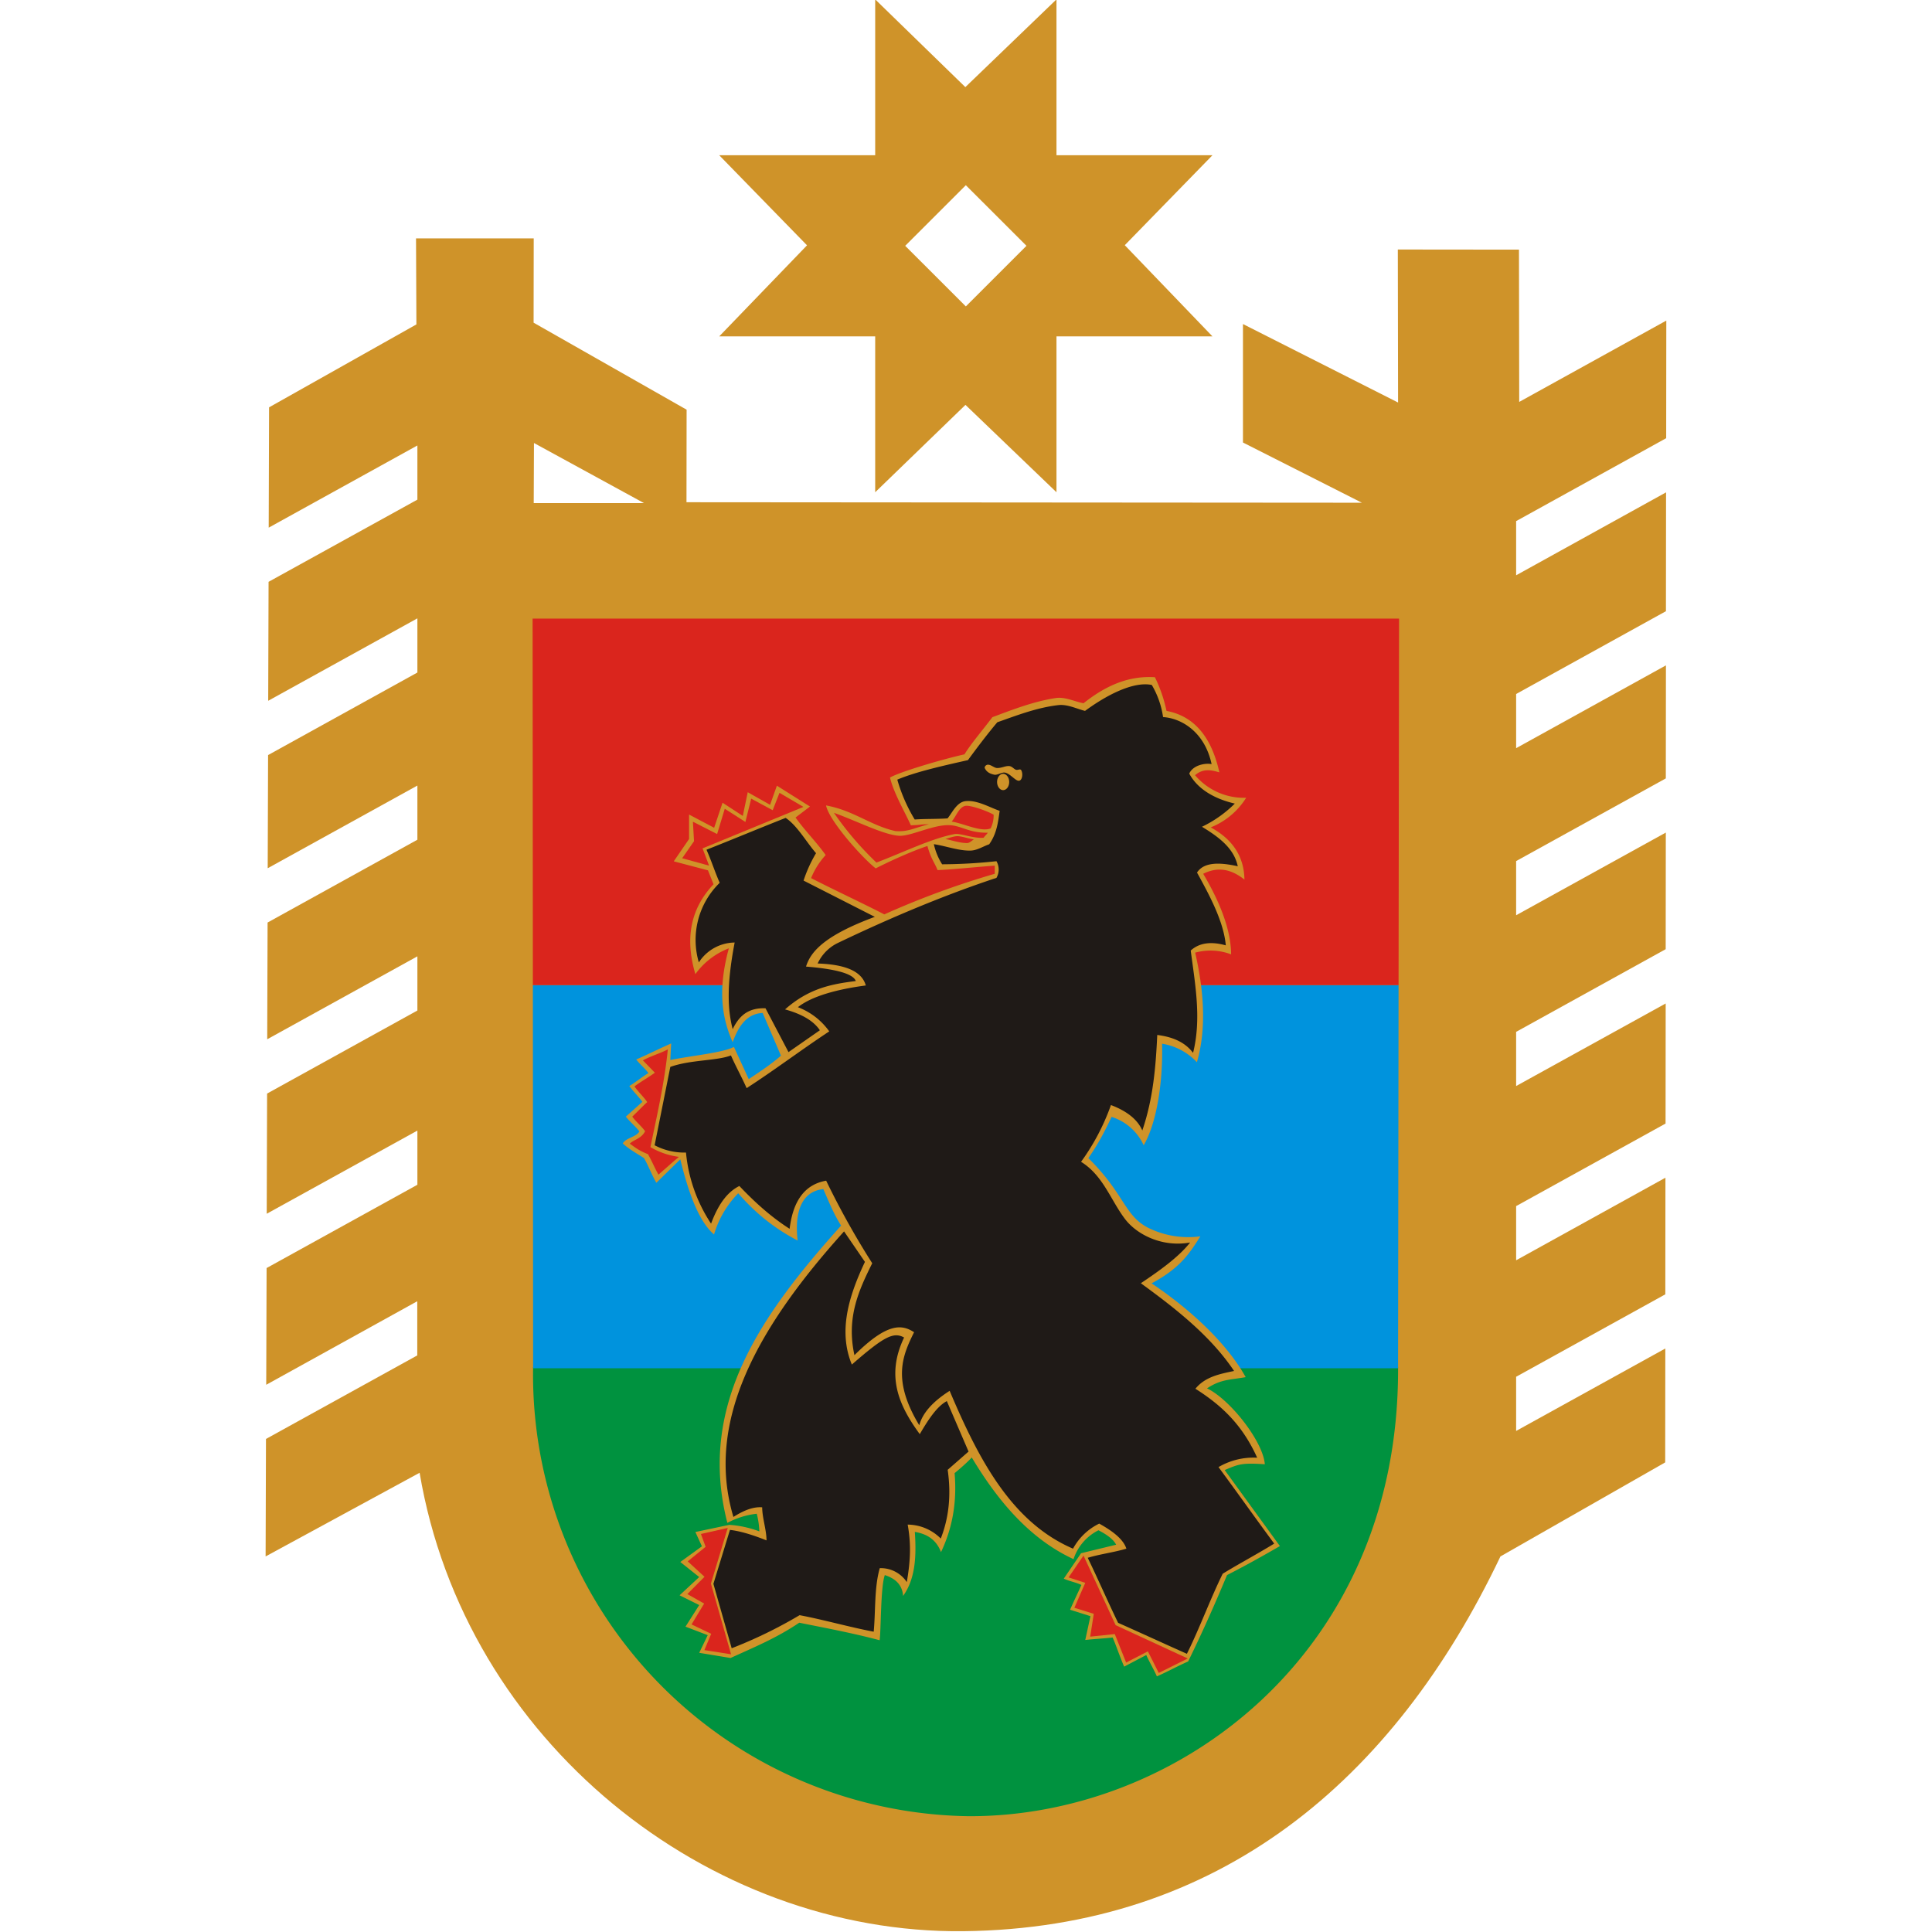
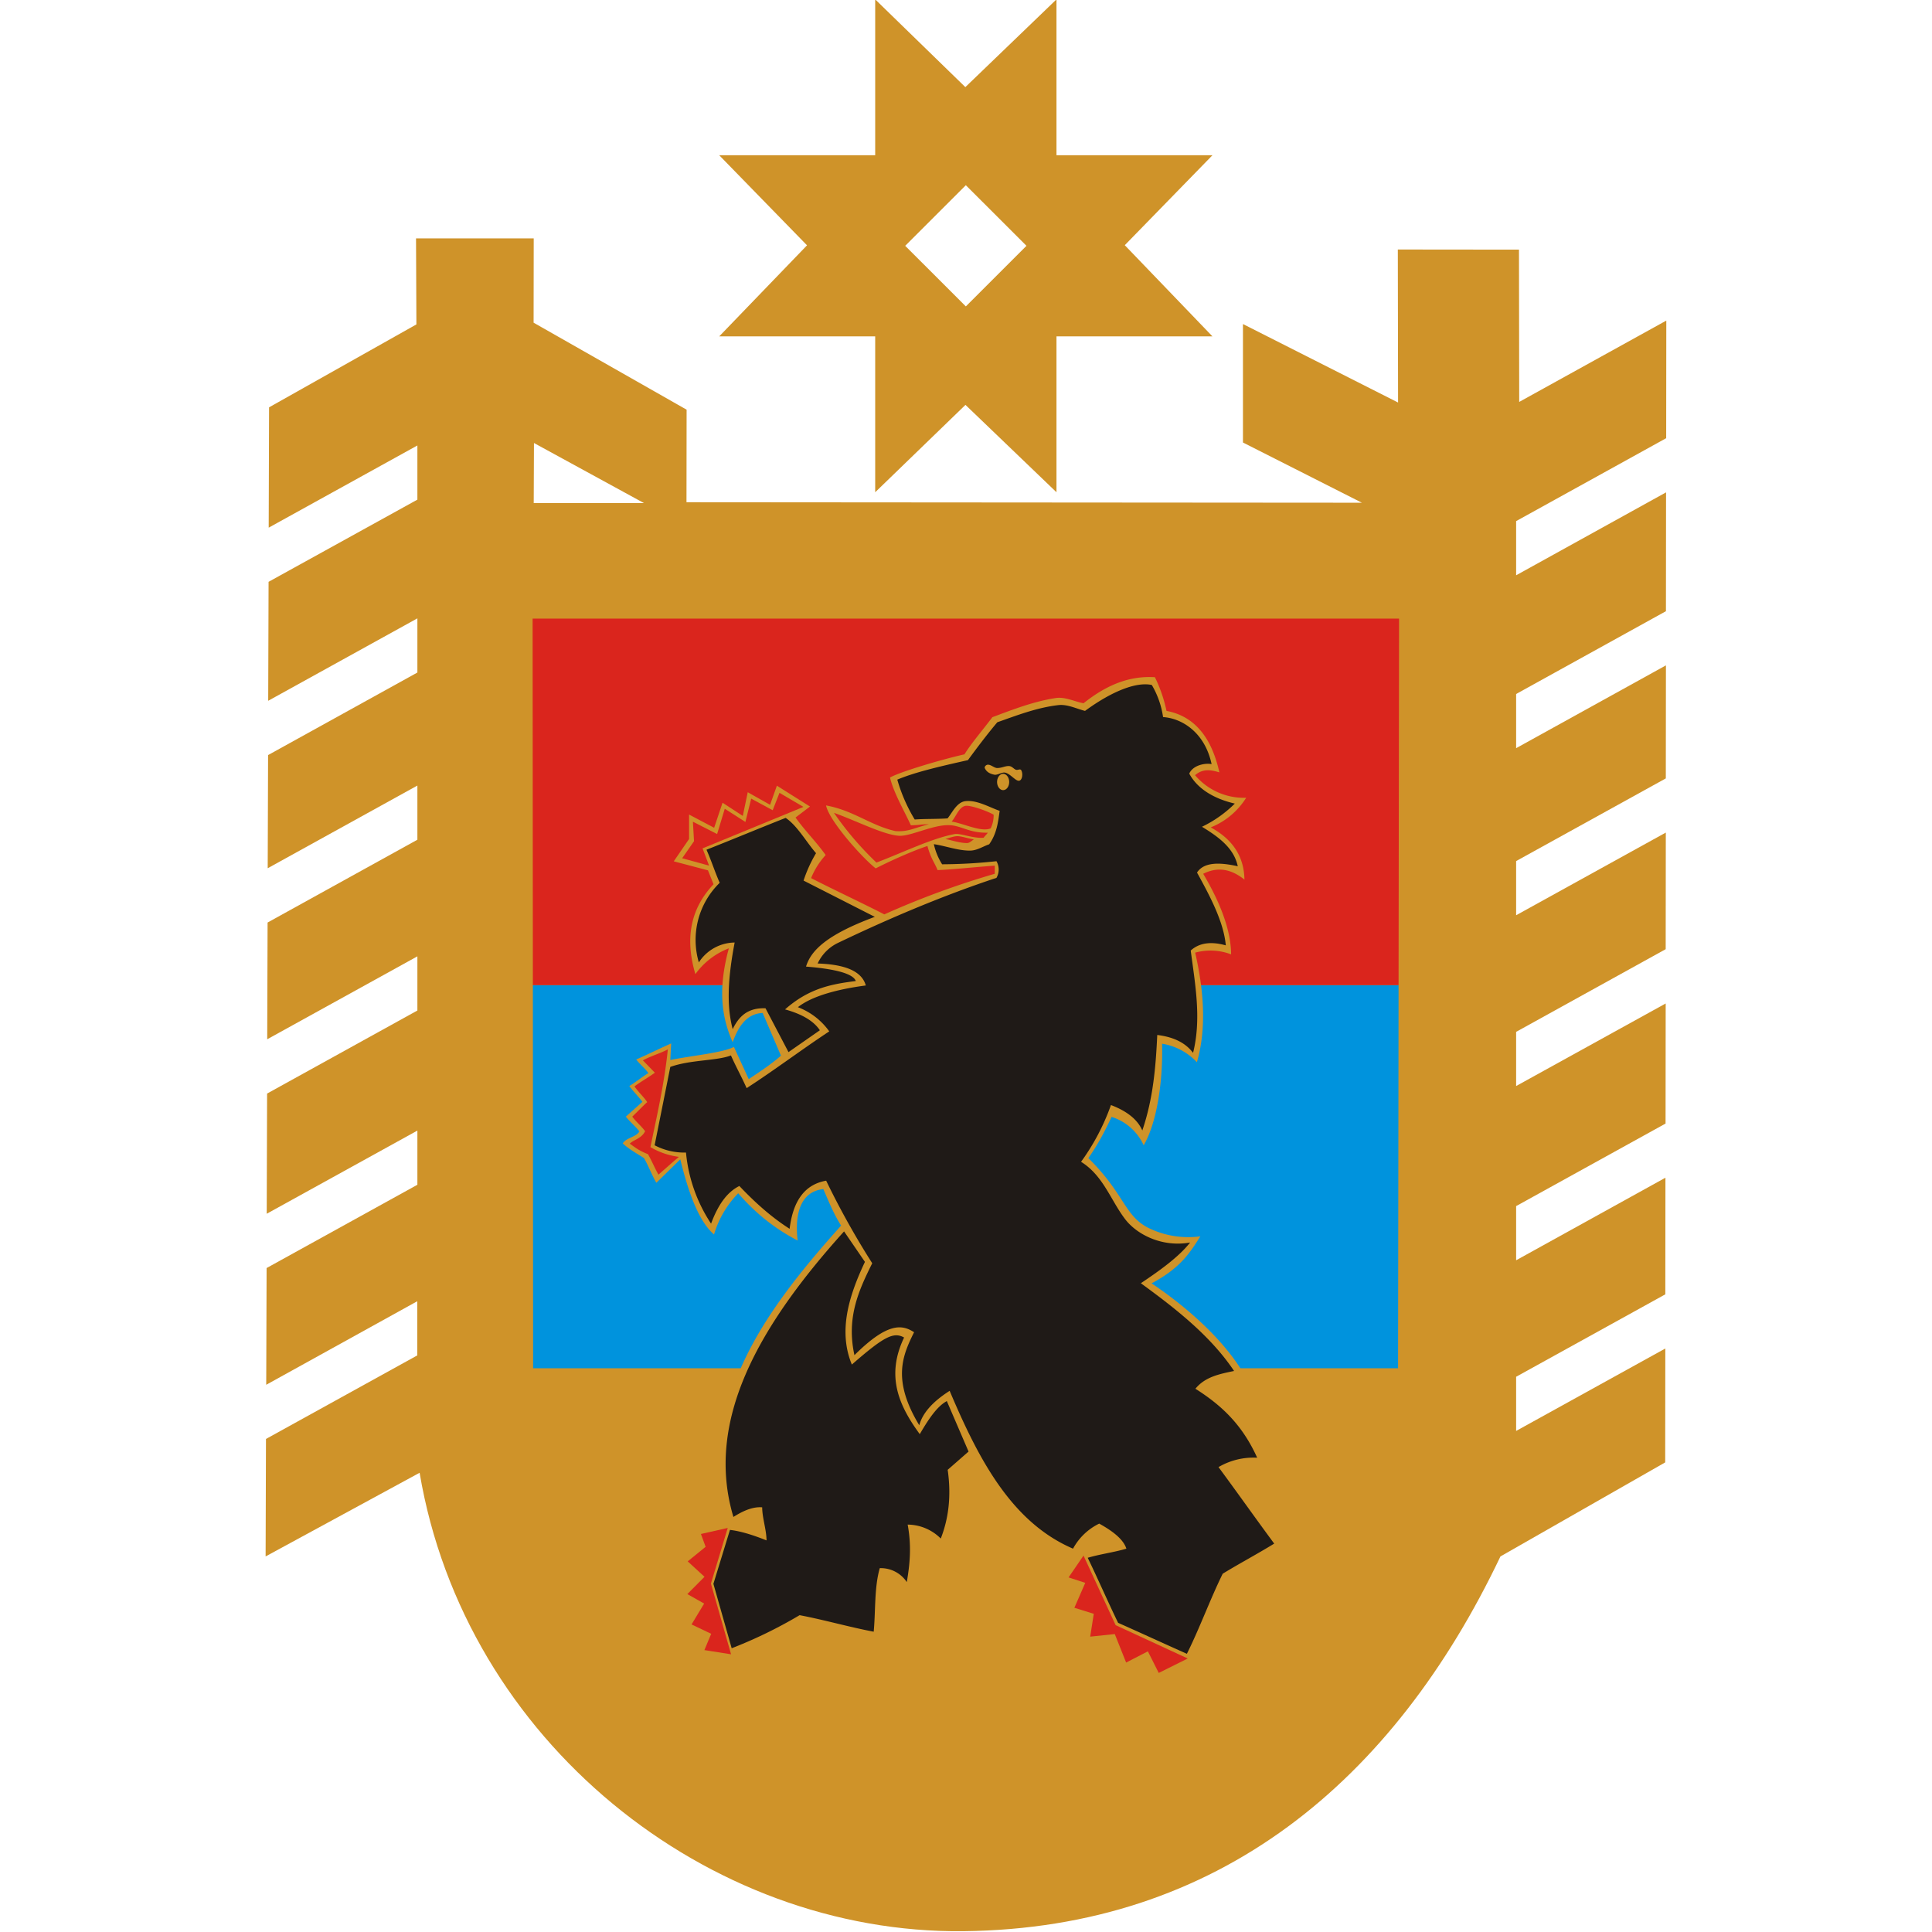
<svg xmlns="http://www.w3.org/2000/svg" id="Layer_1" x="0" y="0" version="1.1" viewBox="0 0 140 140" xml:space="preserve">
  <style>.st0,.st3{fill-rule:evenodd;clip-rule:evenodd;fill:#cf9329}.st3{fill:#da251d}</style>
  <g id="layer1" transform="translate(-39.598 -168.019)">
    <g id="g11" transform="matrix(8.949 0 0 8.942 -708.961 -781.246)">
      <path id="_130156232" d="M87.016 108.09h.953l-.001.683 1.239.705-.001.75 5.469.004-.963-.488v-.96l1.256.636-.002-1.24.981.001.002 1.234 1.191-.659-.001.953-1.215.672v.439l1.214-.672-.001.963-1.213.671v.439l1.213-.671-.001.916-1.212.67v.439l1.212-.67-.001.945-1.211.67v.439l1.211-.669-.001.973-1.21.669v.439l1.209-.669-.001.945-1.208.668v.439l1.208-.668-.001.923-1.334.762c-.864 1.816-2.279 3.014-4.348 3.037-2.069.023-4.037-1.538-4.404-3.715l-1.247.678.003-.952 1.225-.677v-.439l-1.223.677.003-.946 1.221-.675v-.439l-1.22.674.003-.974 1.217-.673v-.439l-1.216.672.003-.946 1.213-.671v-.439l-1.212.67.003-.917 1.209-.669v-.439l-1.208.668.003-.964 1.205-.666v-.439l-1.204.666.003-.975 1.193-.672-.003-.697zm3.718-1.937l.73.711.738-.711v1.263h1.263l-.71.729.71.739h-1.263v1.263l-.737-.708-.731.708v-1.263h-1.263l.711-.738-.711-.73h1.263v-1.263zm.243 1.997l.491-.491.491.491-.491.491-.491-.491zm-3.006 1.598l-.002.487h.893l-.891-.487z" class="st0" />
-       <path id="_129678200" fill="#00923f" fill-rule="evenodd" d="M94.968 117.236v.032c-.003 2.302-1.796 3.616-3.481 3.608a3.579 3.579 0 0 1-3.523-3.64h7.004z" clip-rule="evenodd" />
      <path id="_129677872" fill="#0093dd" fill-rule="evenodd" d="M94.972 114.141l-.004 3.105h-7.004v-.011l-.002-3.094h7.01z" clip-rule="evenodd" />
      <path id="_129680408" d="M87.96 111.171h7.016l-.004 2.97h-7.01z" class="st3" />
      <g id="g17">
        <path id="_129674264" d="M90.854 112.459c.029.123.116.271.169.387.097-.003.05-.006.147-.009-.132.034-.169.063-.272.056-.201-.045-.338-.167-.562-.208.024.123.292.424.402.51.206-.104.367-.165.419-.181.029.105.057.132.082.195.112-.004.285-.023.463-.036v.066a6.865 6.865 0 0 0-.894.329c-.199-.102-.394-.192-.593-.294a.625.625 0 0 1 .118-.187c-.081-.113-.163-.191-.244-.304l.117-.089-.268-.169-.055.155-.181-.102-.04.192-.164-.107-.068.203-.203-.107v.198l-.124.181.277.073.045.113c-.173.183-.239.418-.147.728a.6.6 0 0 1 .271-.209c-.096.352-.05.577.031.761.044-.123.111-.232.243-.237l.148.346c-.08.07-.171.13-.261.19l-.12-.261c-.087.047-.343.071-.515.106l.007-.134c-.092.04-.191.09-.283.13.031.04.069.07.099.11-.052.031-.103.074-.155.105.035.047.071.081.106.128l-.134.12c.031.04.079.08.11.12-.028.047-.107.05-.135.097.054.05.12.085.172.119.034.058.061.132.1.2l.194-.19c.086.354.176.524.273.609a.803.803 0 0 1 .196-.334c.125.145.278.277.481.383-.027-.237.035-.398.208-.417.043.098.082.198.144.296-.64.714-1.168 1.449-.921 2.409a.662.662 0 0 1 .238-.074.668.668 0 0 1 .021.143.849.849 0 0 0-.243-.053l-.275.058.053.116-.175.127.153.122-.159.148.159.079-.111.175.18.069-.069.143.254.042c.185-.085.37-.16.556-.286.208.042.425.082.651.142.012-.085.007-.433.042-.528.082.027.141.075.148.169.101-.141.108-.325.095-.519.094.016.172.059.212.164.088-.186.131-.393.11-.64.047-.039.097-.082.139-.127.217.362.475.662.824.824a.401.401 0 0 1 .202-.234c.076.039.124.078.143.117l-.284.069-.14.206c.048.022.096.029.143.051-.031.069-.062.132-.092.201l.165.052-.042.193c.07-.008.152-.012.222-.02.034.08.058.156.093.236l.179-.094c.025.056.061.116.086.173.088-.039.165-.082.253-.121.11-.224.214-.458.315-.7.143-.073.285-.152.428-.235l-.447-.616c.111-.047.138-.06.325-.047-.014-.185-.282-.526-.468-.615.113-.075.185-.068.313-.091-.151-.272-.441-.544-.762-.76.24-.128.312-.252.395-.381a.733.733 0 0 1-.428-.072c-.19-.102-.188-.275-.479-.562.078-.111.136-.222.188-.334a.425.425 0 0 1 .26.23c.107-.182.157-.517.149-.823a.491.491 0 0 1 .282.15c.081-.277.054-.592-.014-.888a.468.468 0 0 1 .291.014c-.001-.127-.037-.334-.226-.653.1-.05.208-.053.334.047-.003-.185-.094-.326-.273-.423a.601.601 0 0 0 .287-.24.519.519 0 0 1-.414-.183c.066-.057.132-.042.197-.023-.06-.27-.192-.454-.428-.498a1.18 1.18 0 0 0-.094-.273c-.221-.014-.407.075-.578.211-.075-.014-.15-.054-.226-.042-.176.027-.339.09-.512.155-.083.11-.172.213-.226.301-.187.042-.523.142-.603.188zm.499.357c.092.013.239.088.316.055a.235.235 0 0 0 .024-.111c-.053-.031-.195-.081-.231-.071-.051.012-.074.088-.109.127zm-.05.141c.029-.008.068-.023.098-.023.037.001.086.02.132.026-.016.01-.035.03-.055.03-.057 0-.118-.021-.175-.033z" class="st0" />
        <path id="_129686928" fill="#1f1a17" fill-rule="evenodd" d="M90.482 116.137l.169.247c-.135.285-.216.566-.106.832.256-.223.336-.268.423-.219-.148.31-.045.548.127.783.087-.15.15-.23.219-.268l.176.409-.169.148c.031.216.006.398-.056.557a.383.383 0 0 0-.268-.113c.033.179.017.324-.007.466a.252.252 0 0 0-.219-.113c-.045.158-.033.343-.049.515-.2-.038-.4-.096-.6-.134a3.69 3.69 0 0 1-.55.268l-.148-.522.134-.437c.08.009.179.038.296.085 0-.085-.035-.183-.035-.268-.082-.007-.165.035-.233.078-.234-.783.209-1.551.896-2.314zm-1.114-3.093c.218-.086.423-.172.641-.258.094.063.164.191.246.286a1.113 1.113 0 0 0-.101.222l.577.294c-.402.149-.519.279-.557.403.247.02.382.059.403.117-.187.024-.374.054-.573.23.138.038.232.094.282.169l-.254.177-.186-.355c-.146-.006-.217.068-.266.169-.039-.151-.052-.346.016-.702a.35.35 0 0 0-.29.161.646.646 0 0 1 .169-.645c-.039-.088-.067-.178-.107-.268zm1.545-.568c.133-.056.312-.1.572-.158.071-.097.156-.21.238-.307.149-.052.318-.119.495-.139.072-.008.145.029.215.047.231-.169.423-.236.541-.21a.712.712 0 0 1 .091.26c.153.01.338.124.393.381-.057-.01-.151.01-.181.077.058.109.179.199.369.243a.97.97 0 0 1-.266.188c.147.089.26.179.29.32-.161-.036-.277-.03-.33.051.105.191.216.399.233.59-.121-.034-.216-.02-.284.042.036.276.088.553.019.829-.069-.091-.172-.13-.29-.145-.012.258-.033.516-.121.774-.038-.087-.122-.156-.254-.206a1.81 1.81 0 0 1-.242.46c.18.112.239.31.357.465.093.122.296.23.526.189-.093.119-.25.23-.399.33.276.201.564.425.755.711-.12.025-.235.048-.313.144.193.123.373.276.5.559a.559.559 0 0 0-.313.076c.15.203.301.417.451.62-.138.085-.278.159-.417.244-.104.212-.185.438-.29.649-.178-.079-.379-.172-.557-.251-.082-.169-.164-.358-.246-.527.104-.031.209-.043.313-.074-.024-.075-.108-.141-.22-.203a.48.48 0 0 0-.212.203c-.498-.214-.765-.725-.999-1.279-.146.093-.221.186-.246.279-.221-.366-.137-.563-.042-.754-.096-.062-.213-.083-.483.186-.067-.306.036-.527.144-.745a6.59 6.59 0 0 1-.373-.669c-.159.028-.266.144-.296.39-.156-.1-.286-.22-.407-.347-.084.042-.163.127-.229.305a1.253 1.253 0 0 1-.203-.576.515.515 0 0 1-.254-.059l.127-.635c.164-.059.375-.048.491-.093.037.085.09.181.127.265.224-.145.435-.305.669-.46a.551.551 0 0 0-.254-.196c.115-.091.323-.146.55-.176-.033-.119-.174-.171-.39-.178a.347.347 0 0 1 .169-.169c.415-.199.853-.384 1.279-.525a.136.136 0 0 0 0-.135 4.234 4.234 0 0 1-.44.025.512.512 0 0 1-.067-.163c.096.014.199.054.296.052.054-.001.102-.034.152-.051.062-.087.072-.179.085-.271-.088-.031-.182-.088-.275-.079-.072.007-.109.094-.147.14-.085.006-.181.003-.266.009a1.323 1.323 0 0 1-.141-.323zm.732-.121c-.014.001-.029.017-.023.029.016.033.044.045.077.052.024.005.062-.022.086-.017.044.009.084.068.113.066.027-.002.035-.058.018-.086-.008-.013-.027.002-.042-.003-.018-.006-.031-.028-.055-.03-.032-.002-.059.016-.098.016-.024-.001-.051-.029-.076-.027zm.125.074c.027 0 .049.03.049.066 0 .037-.022.066-.049.066-.027 0-.049-.03-.049-.066 0-.036.022-.066.049-.066z" clip-rule="evenodd" />
        <path id="_129685976" d="M90.4 112.745c.178.063.407.181.53.186.094.004.273-.091.404-.086.101.004.159.064.312.061-.011.016-.023.025-.034.041-.089.006-.187-.038-.234-.03-.188.035-.424.152-.634.231a2.582 2.582 0 0 1-.344-.403z" class="st3" />
        <path id="_129675424" d="M92.421 118.764l.26.564.584.27-.235.117-.088-.175-.176.091-.092-.231-.199.021.029-.185-.157-.049.088-.202-.135-.044.121-.177zm-3.098-.175l.217-.049-.136.451.163.573-.216-.034.055-.132-.159-.076.102-.169-.136-.077.139-.14-.136-.125.145-.118-.038-.104zm.636-6.006l.194.114-.817.336.053.14-.218-.06.096-.138-.009-.158.196.1.062-.205.167.107.047-.189.174.094.055-.141zm-.904 2.079c-.029.282-.088.534-.141.792a.608.608 0 0 0 .231.079c-.05.041-.117.102-.166.144-.03-.053-.055-.114-.085-.166-.073-.028-.106-.056-.147-.085.032-.033.094-.04.124-.101-.032-.043-.072-.075-.104-.118.04-.038.081-.081.121-.118-.029-.043-.074-.084-.103-.127.05-.038.115-.074.165-.111l-.097-.1c.061-.034.142-.057.202-.089z" class="st3" />
      </g>
    </g>
  </g>
</svg>